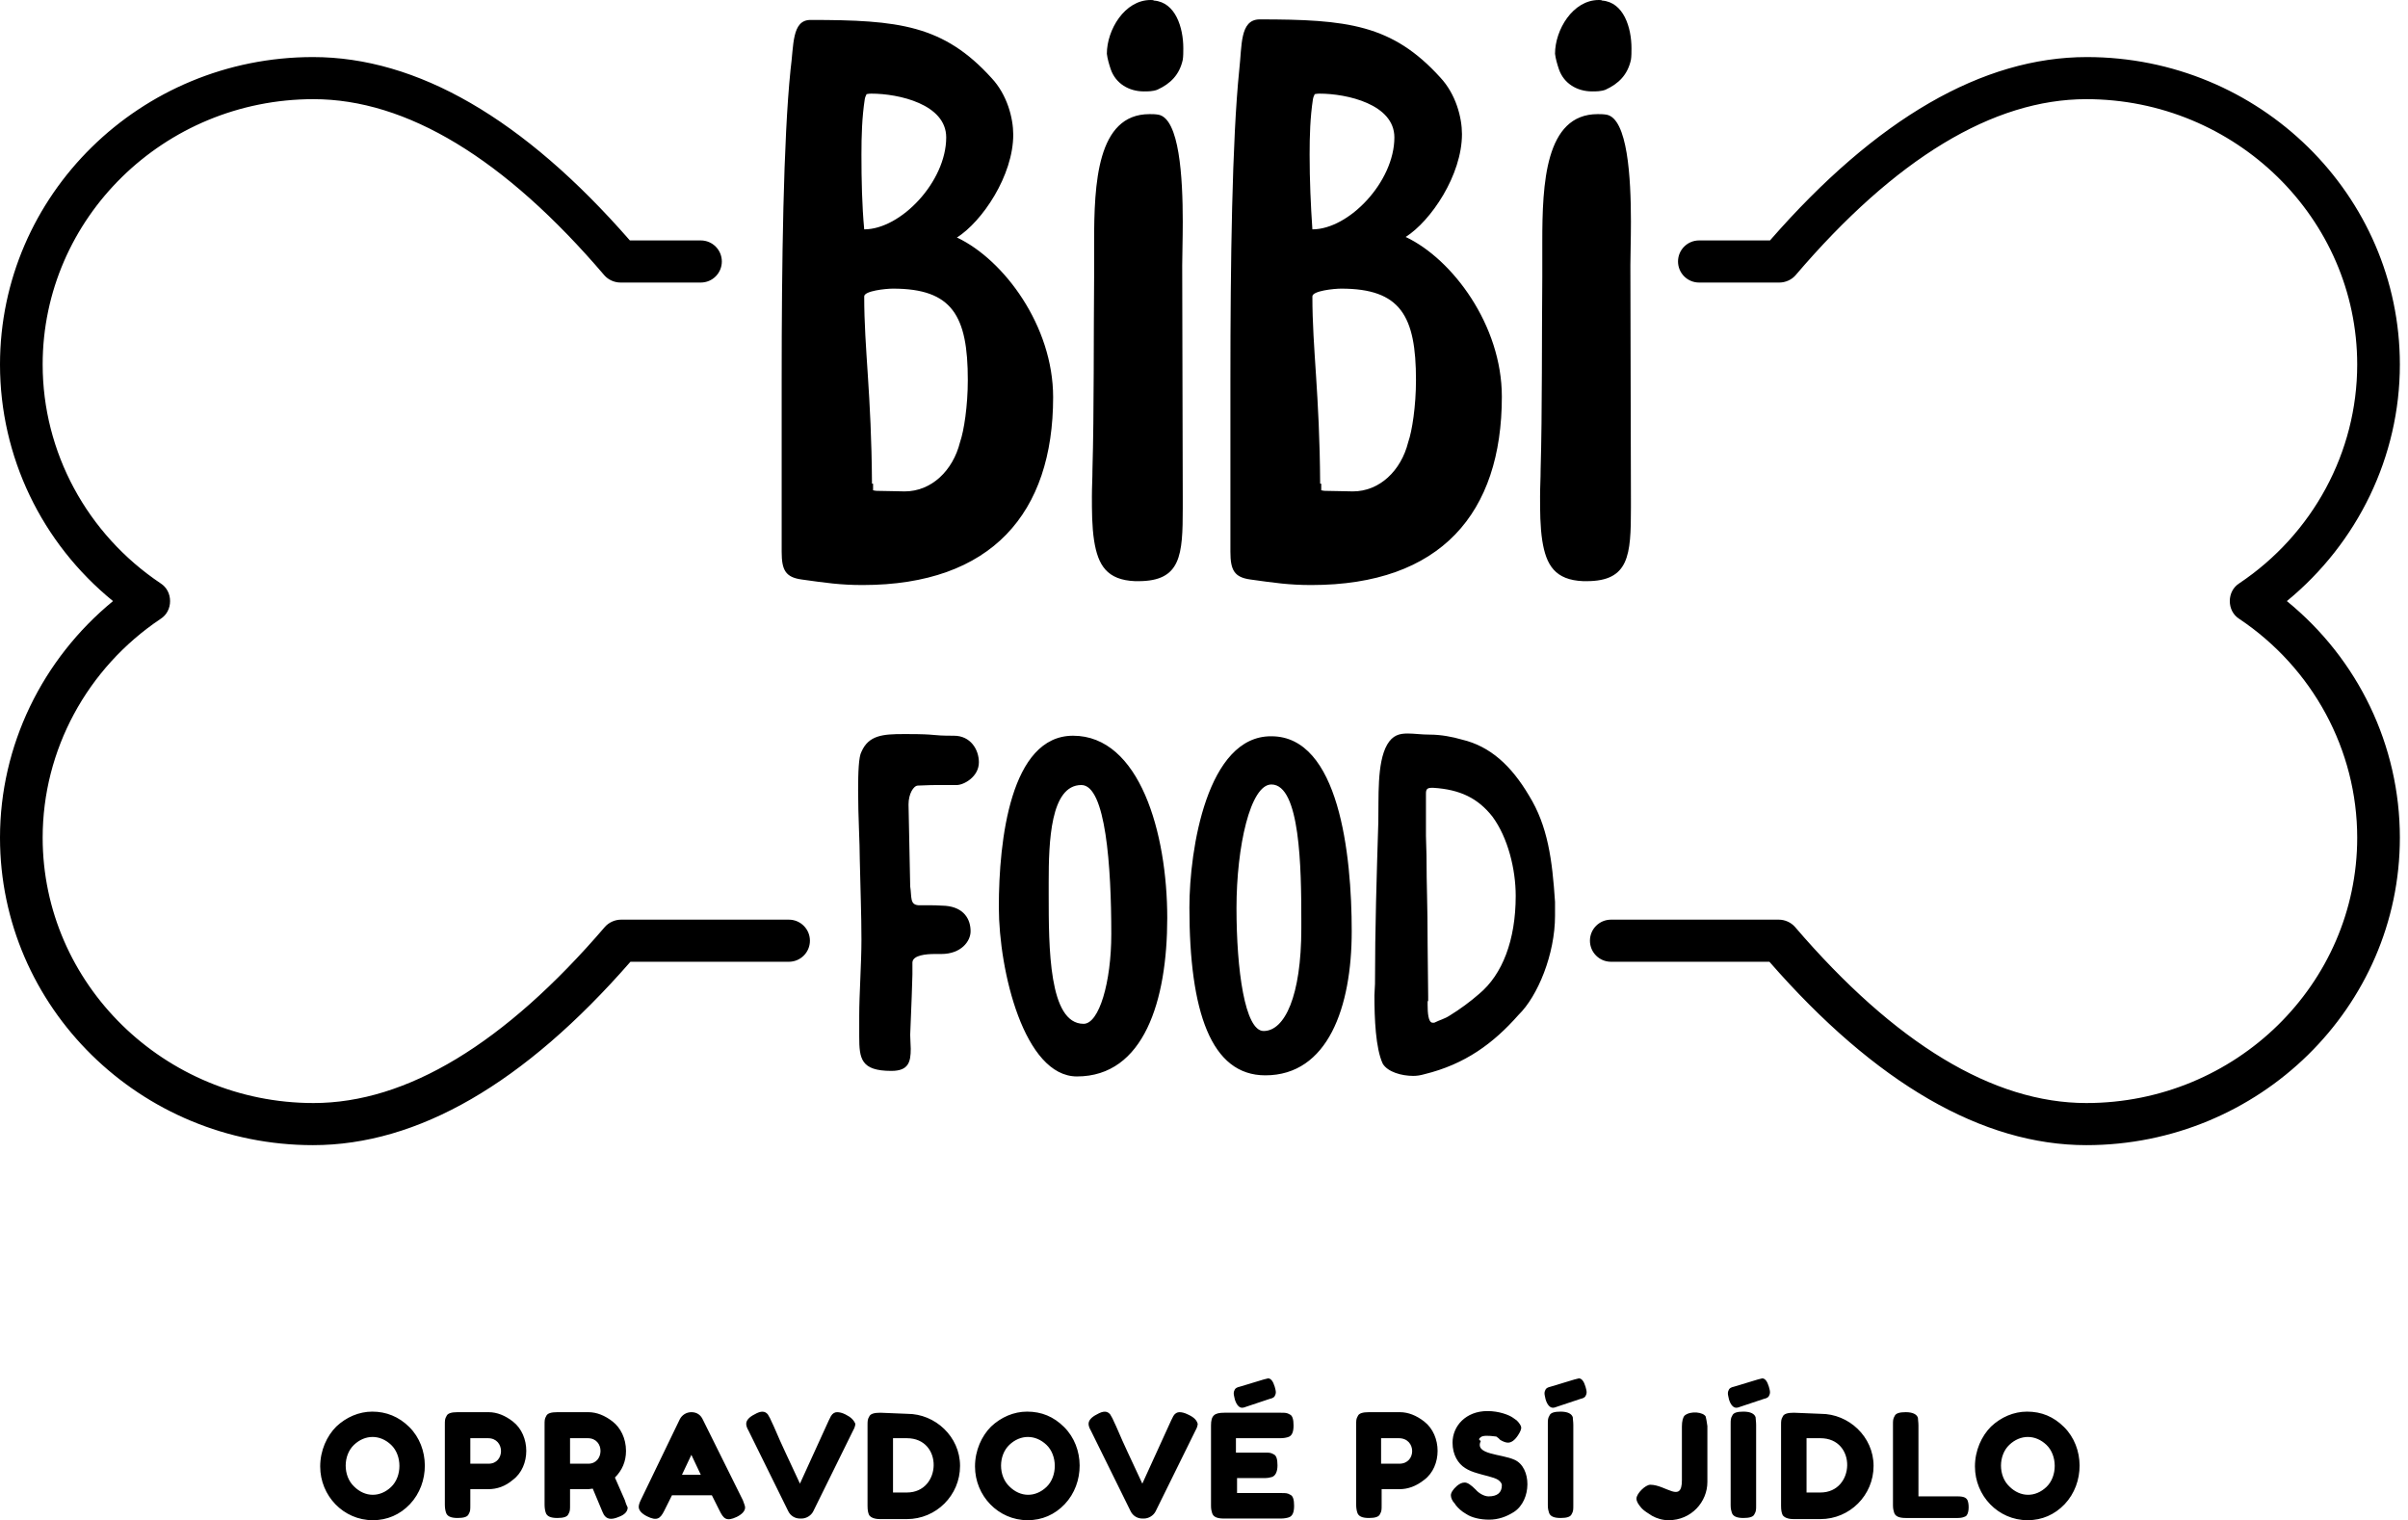
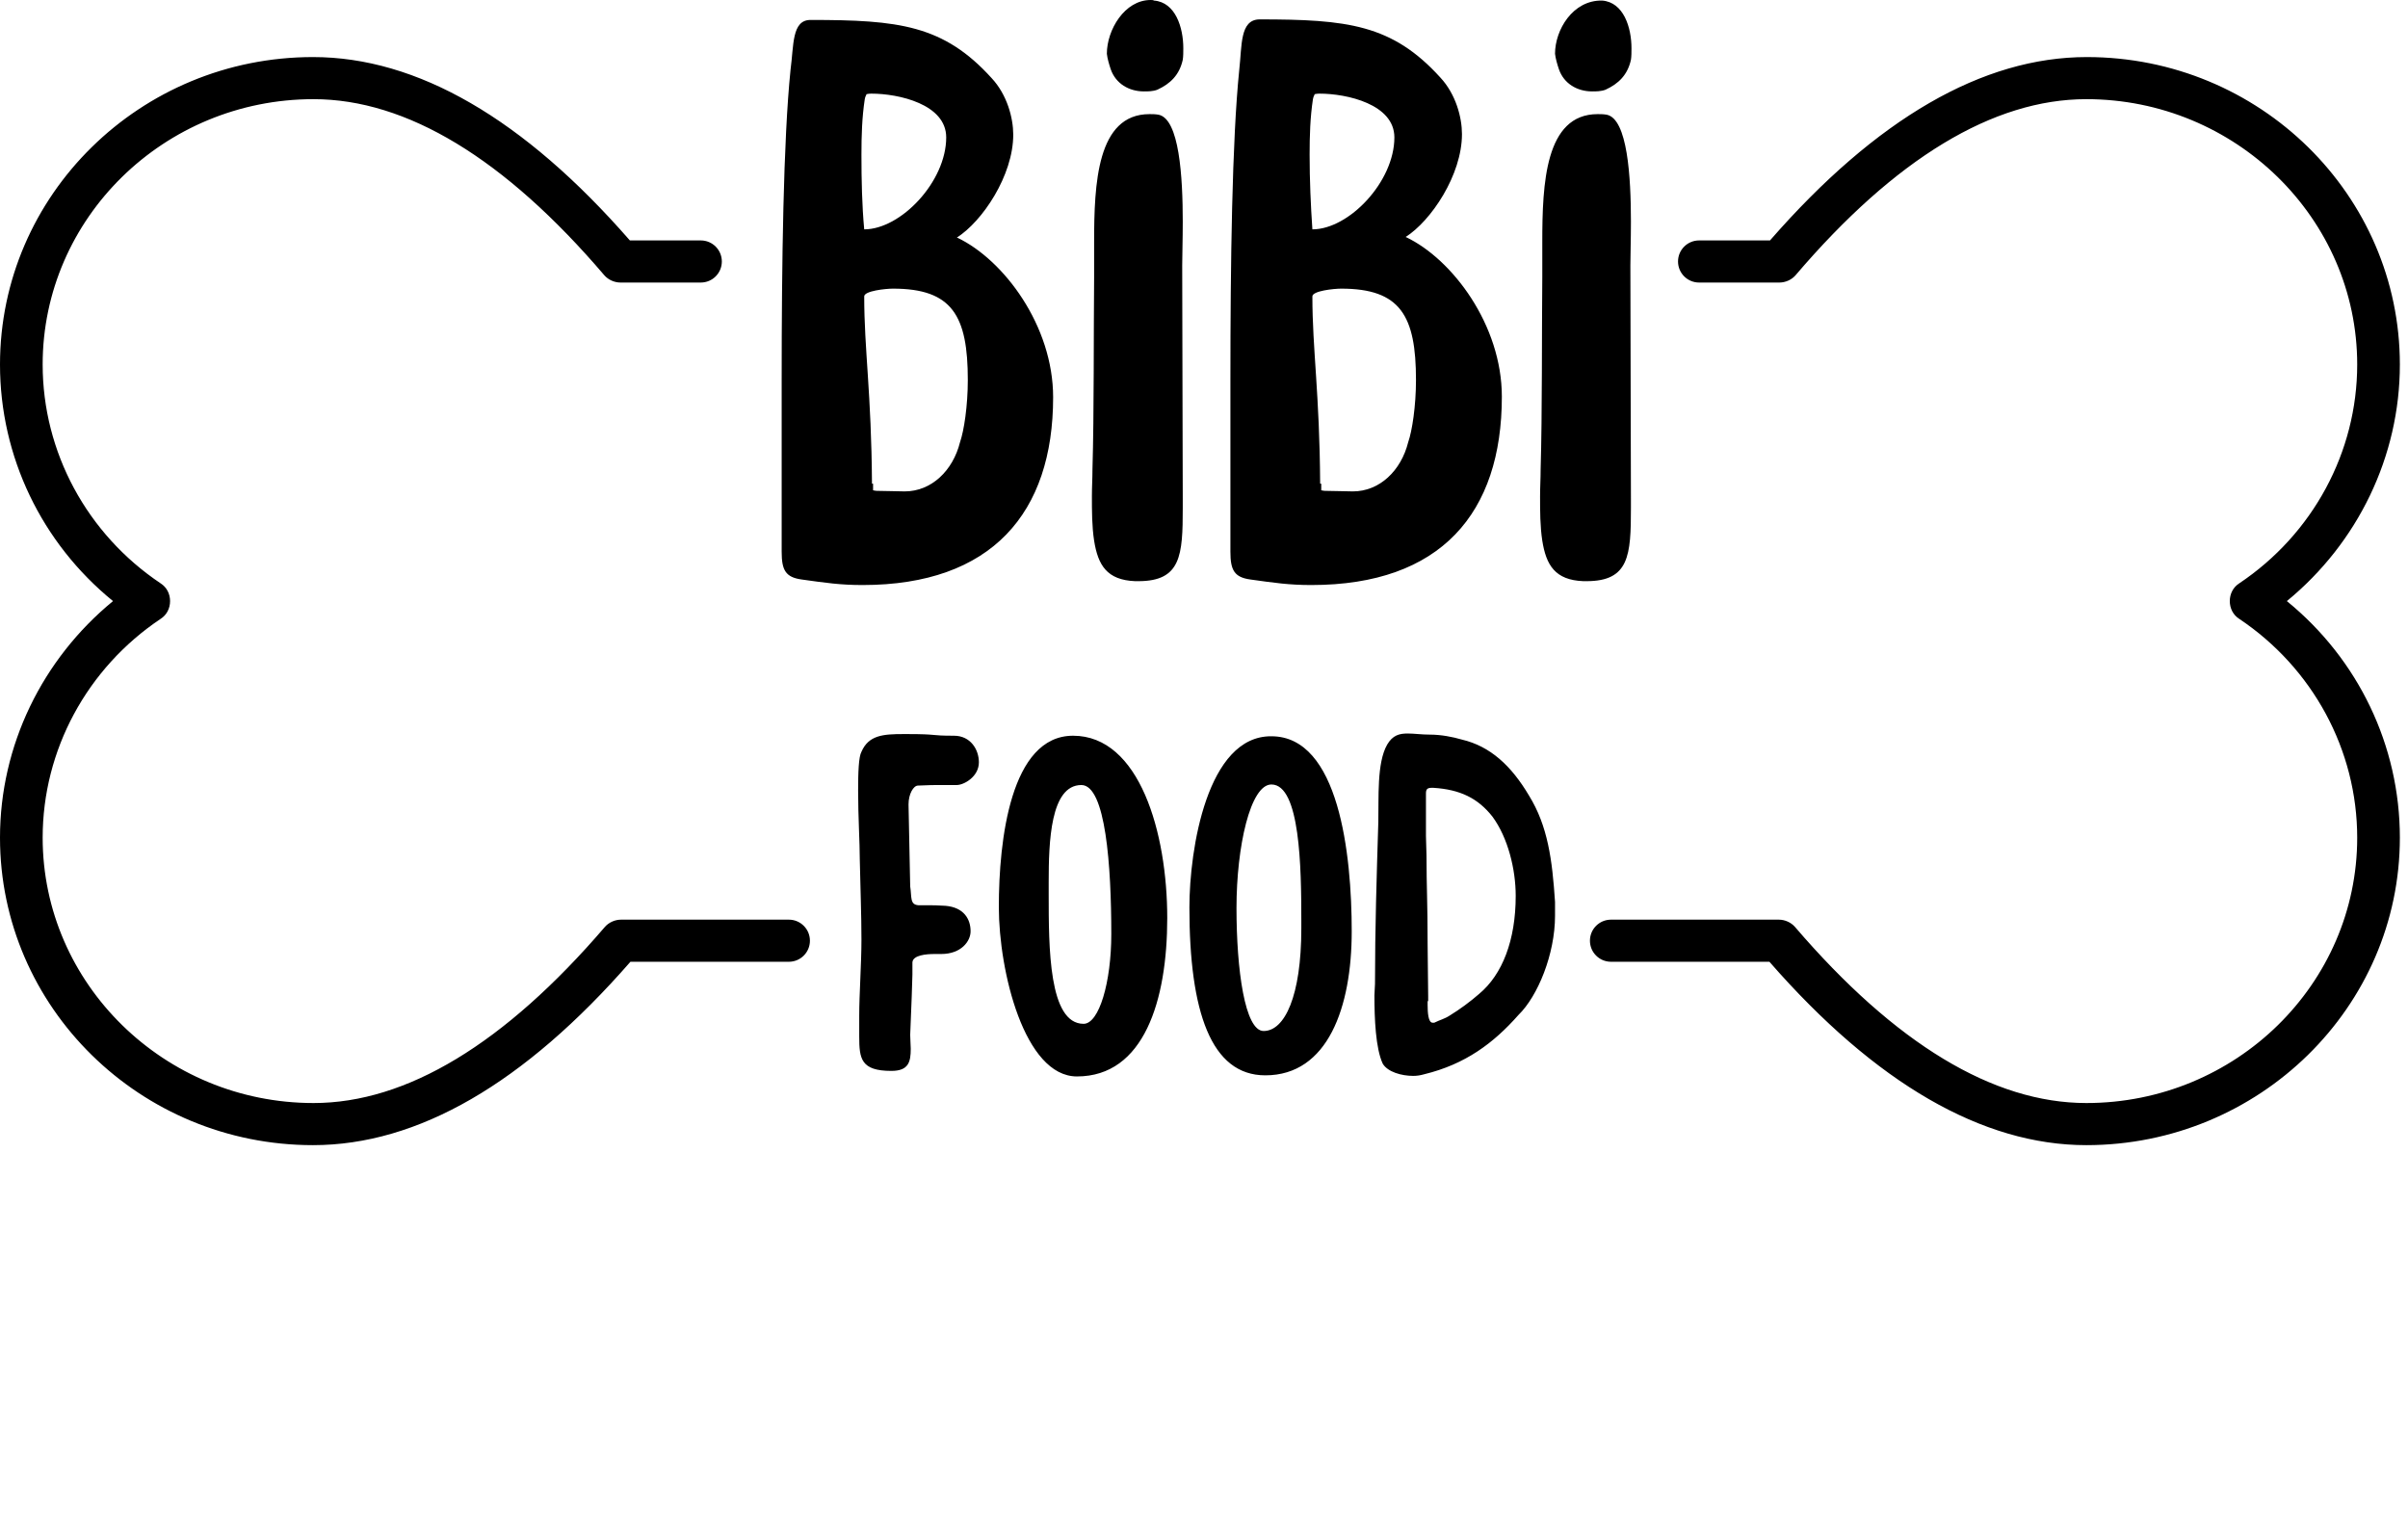
<svg xmlns="http://www.w3.org/2000/svg" width="179" height="113" viewBox="0 0 179 113" fill="none">
-   <path d="M106.164 74.414V74.084C106.164 72.766 106.123 71.531 106.123 70.213C106.123 67.042 106.04 65.972 106.04 63.583C106.04 63.089 105.999 62.636 105.999 62.142V58.971C105.999 58.641 106.123 58.559 106.452 58.559H106.535C108.552 58.683 109.87 59.342 110.941 60.7C112.094 62.265 112.671 64.613 112.671 66.589C112.671 69.884 111.682 72.437 109.953 73.878C109.294 74.455 108.511 75.031 107.77 75.484C107.399 75.731 107.029 75.814 106.617 76.02H106.493C106.164 76.02 106.123 75.237 106.123 74.702V74.414H106.164ZM113.659 59.136C112.341 56.912 110.776 55.471 108.676 54.976C107.976 54.77 107.111 54.606 106.288 54.606C105.67 54.606 105.134 54.523 104.64 54.523C104.023 54.523 103.528 54.647 103.117 55.347C102.334 56.706 102.499 59.342 102.458 61.112C102.334 65.148 102.211 68.978 102.211 73.137C102.211 73.384 102.169 73.714 102.169 74.002C102.169 75.69 102.252 77.914 102.787 79.067C103.158 79.685 104.187 79.973 105.052 79.973C105.34 79.973 105.587 79.932 105.876 79.85C108.923 79.108 111.023 77.543 112.876 75.443C114.318 74.043 115.594 70.913 115.594 68.072V67.042C115.388 63.913 115.059 61.401 113.659 59.136ZM88.415 67.454C88.415 75.196 90.021 79.932 94.057 79.932C98.71 79.932 100.481 74.867 100.481 69.225C100.481 63.501 99.534 54.729 94.51 54.729C89.733 54.688 88.415 63.13 88.415 67.454ZM93.933 76.637C92.533 76.637 91.915 72.066 91.915 67.495C91.915 62.924 92.945 58.312 94.51 58.312C96.651 58.312 96.734 64.53 96.734 68.401V69.019C96.734 74.043 95.498 76.637 93.933 76.637ZM80.055 80.014C85.038 80.014 86.768 74.372 86.768 68.237C86.768 61.895 84.709 54.688 79.767 54.688C75.114 54.688 74.249 62.471 74.249 67.413C74.249 72.19 76.143 80.014 80.055 80.014ZM80.385 58.353C82.197 58.353 82.609 64.407 82.609 69.431C82.609 73.013 81.703 76.102 80.55 76.102C77.955 76.102 77.955 70.419 77.955 66.466V65.56C77.955 62.595 78.079 58.353 80.385 58.353ZM67.825 72.437V71.902V71.531C67.866 70.996 68.854 70.913 69.472 70.913H69.596H69.966C71.449 70.913 72.149 69.966 72.149 69.225C72.149 68.319 71.654 67.454 70.296 67.331C69.678 67.289 69.307 67.289 68.978 67.289H68.401H68.278C67.619 67.248 67.784 66.672 67.66 65.889L67.536 59.794C67.536 59.012 67.907 58.394 68.237 58.394C69.019 58.353 69.513 58.353 69.843 58.353H70.254H71.119C71.654 58.353 72.766 57.735 72.766 56.665C72.766 55.718 72.149 54.688 70.913 54.688C69.019 54.688 69.843 54.565 67.413 54.565H67.166C65.642 54.565 64.571 54.647 64.036 55.882C63.83 56.253 63.789 57.406 63.789 58.765C63.789 60.742 63.913 62.636 63.913 63.913C63.954 65.972 64.036 67.948 64.036 69.843C64.036 71.613 63.871 73.919 63.871 75.484V76.39V77.049C63.871 78.696 63.995 79.602 66.26 79.602C67.536 79.602 67.701 78.944 67.701 77.955C67.701 77.626 67.66 77.296 67.66 76.926C67.742 75.031 67.825 72.725 67.825 72.437ZM117.695 43.199H117.942C121.113 43.199 121.236 41.263 121.236 37.763V37.063C121.236 31.833 121.195 25.573 121.195 19.726C121.195 19.026 121.236 17.831 121.236 16.472C121.236 13.178 120.989 8.813 119.424 8.524C119.177 8.483 118.971 8.483 118.765 8.483C114.853 8.483 114.647 13.672 114.647 17.996V19.767V20.59C114.606 24.709 114.647 30.721 114.524 34.88C114.524 35.58 114.482 36.198 114.482 36.898C114.482 37.969 114.482 39.122 114.647 40.192C114.935 42.004 115.594 43.116 117.695 43.199ZM115.883 5.148C116.253 6.218 117.242 6.795 118.353 6.795C118.642 6.795 119.012 6.795 119.342 6.671C120.33 6.218 120.989 5.559 121.236 4.448C121.277 4.2 121.277 3.871 121.277 3.583C121.277 2.059 120.701 0.165 119.095 0.041C119.054 2.51286e-06 118.93 0 118.848 0C116.912 0 115.594 2.224 115.594 3.995C115.636 4.365 115.759 4.777 115.883 5.148ZM92.121 5.189C91.586 10.419 91.463 19.561 91.463 28.25V41.016C91.463 42.375 91.751 42.91 92.945 43.075C94.716 43.322 95.828 43.487 97.475 43.487C107.111 43.487 111.641 38.133 111.641 29.485C111.641 24.173 107.976 19.273 104.517 17.625H104.476C106.37 16.431 108.676 13.013 108.676 9.966C108.676 8.73 108.223 7.001 107.07 5.765C103.487 1.812 100.152 1.441 93.604 1.441C92.162 1.483 92.327 3.377 92.121 5.189ZM97.351 11.489C97.351 10.089 97.392 8.73 97.598 7.371C97.64 7.124 97.722 7.083 97.722 7.001C97.722 7.001 97.887 6.96 98.093 6.96C100.11 6.96 103.652 7.742 103.652 10.213C103.652 13.507 100.275 17.049 97.557 17.049C97.434 15.278 97.351 13.384 97.351 11.489ZM98.134 35.951C98.093 29.238 97.557 25.985 97.557 22.032C97.557 21.62 99.163 21.455 99.699 21.455C104.105 21.455 105.258 23.473 105.258 28.25C105.258 30.186 104.97 32.039 104.681 32.862C104.146 35.004 102.54 36.527 100.563 36.527C99.987 36.527 99.204 36.486 98.504 36.486C98.381 36.486 98.257 36.445 98.216 36.445V35.951H98.134ZM84.379 43.199H84.626C87.797 43.199 87.921 41.263 87.921 37.763V37.063C87.921 31.833 87.88 25.573 87.88 19.726C87.88 19.026 87.921 17.831 87.921 16.472C87.921 13.178 87.674 8.813 86.109 8.524C85.862 8.483 85.656 8.483 85.45 8.483C81.538 8.483 81.332 13.672 81.332 17.996V19.767V20.59C81.291 24.709 81.332 30.721 81.209 34.88C81.209 35.58 81.167 36.198 81.167 36.898C81.167 37.969 81.167 39.122 81.332 40.192C81.62 42.004 82.279 43.116 84.379 43.199ZM82.567 5.148C82.938 6.218 83.926 6.795 85.038 6.795C85.326 6.795 85.697 6.795 86.027 6.671C87.015 6.218 87.674 5.559 87.921 4.448C87.962 4.2 87.962 3.871 87.962 3.583C87.962 2.059 87.386 0.165 85.779 0.041C85.738 2.51286e-06 85.615 0 85.532 0C83.597 0 82.279 2.224 82.279 3.995C82.32 4.365 82.444 4.777 82.567 5.148ZM58.765 5.189C58.23 10.419 58.106 19.561 58.106 28.25V41.016C58.106 42.375 58.394 42.91 59.589 43.075C61.359 43.322 62.471 43.487 64.118 43.487C73.714 43.487 78.285 38.133 78.285 29.527C78.285 24.214 74.62 19.314 71.16 17.666H71.119C73.013 16.472 75.32 13.054 75.32 10.007C75.32 8.771 74.867 7.042 73.713 5.806C70.131 1.853 66.795 1.483 60.248 1.483C58.847 1.483 59.012 3.377 58.765 5.189ZM64.036 11.489C64.036 10.089 64.077 8.73 64.283 7.371C64.324 7.124 64.407 7.083 64.407 7.001C64.407 7.001 64.571 6.96 64.777 6.96C66.795 6.96 70.337 7.742 70.337 10.213C70.337 13.507 66.96 17.049 64.242 17.049C64.077 15.278 64.036 13.384 64.036 11.489ZM64.819 35.951C64.777 29.238 64.242 25.985 64.242 22.032C64.242 21.62 65.848 21.455 66.383 21.455C70.79 21.455 71.943 23.473 71.943 28.25C71.943 30.186 71.654 32.039 71.366 32.862C70.831 35.004 69.225 36.527 67.248 36.527C66.672 36.527 65.889 36.486 65.189 36.486C65.066 36.486 64.942 36.445 64.901 36.445V35.951H64.819ZM178.395 62.265C178.395 55.429 175.306 49.005 169.994 44.681C175.265 40.357 178.395 33.933 178.395 27.097C178.395 14.496 167.976 4.242 155.128 4.242C147.386 4.242 139.479 8.813 131.573 17.872H126.301C125.437 17.872 124.737 18.573 124.737 19.437C124.737 20.302 125.437 21.002 126.301 21.002H132.273C132.726 21.002 133.179 20.796 133.467 20.467C140.879 11.778 148.168 7.371 155.087 7.371C166.164 7.371 175.224 16.225 175.224 27.097C175.224 33.603 171.93 39.698 166.453 43.363C166 43.652 165.753 44.146 165.753 44.681C165.753 45.217 166 45.711 166.453 45.999C171.93 49.664 175.224 55.759 175.224 62.265C175.224 73.137 166.206 81.991 155.087 81.991C148.168 81.991 140.879 77.585 133.426 68.895C133.137 68.566 132.684 68.36 132.231 68.36H119.754C118.889 68.36 118.189 69.06 118.189 69.925C118.189 70.79 118.889 71.49 119.754 71.49H131.531C139.438 80.55 147.386 85.121 155.087 85.121C167.935 85.121 178.395 74.867 178.395 62.265ZM46.864 71.49H58.641C59.506 71.49 60.206 70.79 60.206 69.925C60.206 69.06 59.506 68.36 58.641 68.36H46.164C45.711 68.36 45.258 68.566 44.969 68.895C37.516 77.585 30.227 81.991 23.308 81.991C12.231 81.991 3.171 73.137 3.171 62.265C3.171 55.759 6.465 49.664 11.942 45.999C12.395 45.711 12.643 45.217 12.643 44.681C12.643 44.146 12.395 43.652 11.942 43.363C6.465 39.698 3.171 33.603 3.171 27.097C3.171 16.225 12.19 7.371 23.308 7.371C30.227 7.371 37.516 11.778 44.928 20.467C45.217 20.796 45.669 21.002 46.122 21.002H52.094C52.959 21.002 53.658 20.302 53.658 19.437C53.658 18.573 52.959 17.872 52.094 17.872H46.822C38.916 8.813 31.009 4.242 23.267 4.242C10.419 4.242 0 14.496 0 27.097C0 33.933 3.089 40.357 8.401 44.681C3.13 49.005 0 55.429 0 62.265C0 74.867 10.419 85.121 23.267 85.121C31.05 85.121 38.957 80.55 46.864 71.49Z" fill="black" />
-   <path d="M27.674 104.929C26.685 104.929 25.738 105.34 24.997 106.04C24.297 106.741 23.802 107.811 23.802 109.006C23.802 111.188 25.532 113 27.715 113C28.785 113 29.733 112.588 30.474 111.806C31.956 110.241 31.956 107.605 30.433 106.082C29.65 105.299 28.703 104.929 27.674 104.929ZM26.314 107.399C27.138 106.617 28.25 106.617 29.074 107.399C29.897 108.182 29.897 109.747 29.074 110.529C28.25 111.312 27.138 111.312 26.314 110.488C25.491 109.706 25.491 108.182 26.314 107.399ZM38.133 109.994C39.451 109.005 39.451 106.699 38.133 105.67C37.557 105.217 36.939 104.97 36.321 104.97H34.015C33.562 104.97 33.274 105.052 33.192 105.258C33.068 105.464 33.068 105.587 33.068 105.917V111.847C33.068 112.094 33.109 112.3 33.151 112.423C33.233 112.712 33.521 112.835 34.015 112.835C34.468 112.835 34.757 112.753 34.839 112.547C34.962 112.341 34.962 112.218 34.962 111.888V110.694H36.28C36.939 110.694 37.557 110.488 38.133 109.994ZM36.321 108.8H34.962V106.905H36.28C37.557 106.905 37.557 108.8 36.321 108.8ZM46.452 111.518C46.123 110.776 45.875 110.2 45.711 109.829C46.246 109.294 46.534 108.635 46.534 107.852C46.534 106.905 46.123 106.123 45.546 105.67C44.969 105.217 44.352 104.97 43.734 104.97H41.428C40.975 104.97 40.687 105.052 40.604 105.258C40.481 105.464 40.481 105.587 40.481 105.917V111.847C40.481 112.094 40.522 112.3 40.563 112.423C40.645 112.712 40.934 112.835 41.428 112.835C41.881 112.835 42.169 112.753 42.252 112.547C42.375 112.341 42.375 112.218 42.375 111.888V110.694H43.734L44.063 110.653C44.558 111.806 44.805 112.465 44.887 112.588C45.093 112.918 45.422 113 45.999 112.753C46.452 112.588 46.658 112.341 46.658 112.053C46.617 111.971 46.534 111.806 46.452 111.518ZM42.334 106.905H43.693C44.969 106.905 44.928 108.8 43.734 108.8H42.375V106.905H42.334ZM52.258 105.546C52.094 105.176 51.805 104.97 51.394 104.97C51.023 104.97 50.694 105.176 50.529 105.505L47.646 111.476C47.523 111.723 47.481 111.888 47.481 112.012C47.481 112.259 47.687 112.506 48.099 112.712C48.84 113.082 49.087 112.876 49.376 112.3L49.952 111.147H52.917L53.494 112.3C53.782 112.876 53.988 113.124 54.77 112.753C55.182 112.547 55.388 112.3 55.388 112.053C55.388 111.929 55.306 111.765 55.223 111.518L52.258 105.546ZM50.694 109.623L51.394 108.141L52.094 109.623H50.694ZM62.842 105.135C62.595 105.011 62.389 104.97 62.224 104.97C62.059 104.97 61.895 105.052 61.771 105.258C61.73 105.34 61.689 105.423 61.606 105.587L59.465 110.282C59.3 109.953 58.847 108.923 58.353 107.894C58.106 107.358 57.859 106.823 57.653 106.329C57.447 105.835 57.282 105.546 57.241 105.423C57.2 105.34 57.118 105.217 57.077 105.135C56.871 104.887 56.582 104.846 56.088 105.135C55.676 105.34 55.471 105.587 55.471 105.835C55.471 105.958 55.512 106.123 55.635 106.329L58.6 112.341C58.765 112.671 59.094 112.876 59.465 112.876H59.589C59.918 112.876 60.289 112.671 60.453 112.341L63.418 106.329C63.542 106.123 63.583 105.917 63.583 105.835C63.459 105.546 63.254 105.34 62.842 105.135ZM65.436 105.011C64.983 105.011 64.695 105.093 64.613 105.299C64.489 105.505 64.489 105.629 64.489 105.958V111.929C64.489 112.259 64.53 112.465 64.613 112.629C64.736 112.794 64.983 112.918 65.436 112.918H67.413C69.596 112.918 71.366 111.147 71.366 108.964C71.366 106.782 69.513 105.093 67.454 105.093L65.436 105.011ZM67.413 110.941H66.383V106.905H67.413C70.131 106.905 70.007 110.941 67.413 110.941ZM76.349 104.929C75.361 104.929 74.414 105.34 73.672 106.04C72.972 106.741 72.478 107.811 72.478 109.006C72.478 111.188 74.208 113 76.39 113C77.461 113 78.408 112.588 79.149 111.806C80.632 110.241 80.632 107.605 79.108 106.082C78.326 105.299 77.42 104.929 76.349 104.929ZM75.031 107.399C75.855 106.617 76.967 106.617 77.79 107.399C78.614 108.182 78.614 109.747 77.79 110.529C76.967 111.312 75.855 111.312 75.031 110.488C74.208 109.706 74.208 108.182 75.031 107.399ZM88.291 105.135C88.044 105.011 87.839 104.97 87.674 104.97C87.509 104.97 87.344 105.052 87.221 105.258C87.18 105.34 87.138 105.423 87.056 105.587L84.915 110.282C84.75 109.953 84.297 108.923 83.803 107.894C83.556 107.358 83.309 106.823 83.103 106.329C82.897 105.835 82.732 105.546 82.691 105.423C82.65 105.34 82.567 105.217 82.526 105.135C82.32 104.887 82.032 104.846 81.538 105.135C81.126 105.34 80.92 105.587 80.92 105.835C80.92 105.958 80.961 106.123 81.085 106.329L84.05 112.341C84.215 112.671 84.544 112.876 84.915 112.876H85.038C85.368 112.876 85.738 112.671 85.903 112.341L88.868 106.329C88.992 106.123 89.033 105.917 89.033 105.835C88.95 105.546 88.745 105.34 88.291 105.135ZM91.874 109.87H93.975C94.222 109.87 94.427 109.829 94.551 109.788C94.798 109.706 94.963 109.417 94.963 108.923C94.963 108.47 94.88 108.182 94.675 108.1C94.469 107.976 94.345 107.976 94.016 107.976H91.874V106.905H95.169C95.416 106.905 95.622 106.864 95.745 106.823C96.034 106.741 96.157 106.452 96.157 105.958C96.157 105.505 96.075 105.217 95.869 105.135C95.663 105.011 95.539 105.011 95.21 105.011H91.01C90.268 105.011 90.021 105.217 90.021 105.958V111.929C90.021 112.176 90.062 112.341 90.103 112.465C90.186 112.753 90.474 112.876 90.968 112.876H95.21C95.457 112.876 95.663 112.835 95.786 112.794C96.075 112.712 96.198 112.424 96.198 111.929C96.198 111.476 96.116 111.188 95.91 111.106C95.704 110.982 95.581 110.982 95.251 110.982H91.957V109.87H91.874ZM94.386 103.981C94.592 103.94 94.716 103.858 94.757 103.776C94.798 103.693 94.839 103.611 94.839 103.487C94.839 103.364 94.798 103.24 94.757 103.075C94.633 102.664 94.469 102.458 94.263 102.458C94.222 102.458 94.139 102.499 93.933 102.54L92.162 103.075C91.957 103.117 91.833 103.199 91.792 103.281C91.751 103.364 91.71 103.446 91.71 103.57C91.71 103.693 91.751 103.817 91.792 104.023C91.915 104.434 92.121 104.64 92.327 104.64C92.451 104.64 92.533 104.599 92.657 104.558L94.386 103.981ZM105.876 109.994C107.194 109.005 107.194 106.699 105.876 105.67C105.299 105.217 104.681 104.97 104.064 104.97H101.758C101.305 104.97 101.016 105.052 100.934 105.258C100.81 105.464 100.811 105.587 100.811 105.917V111.847C100.811 112.094 100.852 112.3 100.893 112.423C100.975 112.712 101.263 112.835 101.758 112.835C102.211 112.835 102.499 112.753 102.581 112.547C102.705 112.341 102.705 112.218 102.705 111.888V110.694H104.023C104.64 110.694 105.258 110.488 105.876 109.994ZM104.023 108.8H102.664V106.905H103.981C105.299 106.905 105.299 108.8 104.023 108.8ZM108.223 111.888C108.388 112.094 108.635 112.341 109.005 112.547C109.376 112.794 109.994 112.959 110.694 112.959C111.353 112.959 111.97 112.753 112.547 112.382C113.865 111.518 113.865 109.088 112.588 108.511C111.6 108.058 109.582 108.141 110.076 107.111C109.911 107.029 109.911 106.946 110.076 106.823C110.241 106.699 110.612 106.699 111.229 106.782C111.27 106.823 111.353 106.864 111.394 106.905C111.435 106.946 111.476 106.988 111.517 107.029C111.723 107.152 111.929 107.235 112.094 107.235C112.341 107.235 112.588 107.07 112.835 106.699C113 106.452 113.082 106.246 113.082 106.123C113.082 105.999 112.959 105.793 112.753 105.587L112.465 105.382C112.176 105.176 111.435 104.887 110.57 104.887C108.964 104.887 107.976 105.999 107.976 107.235C107.976 108.141 108.388 108.8 108.923 109.129C109.17 109.294 109.5 109.417 109.788 109.5C110.282 109.664 111.023 109.788 111.353 109.994C111.517 110.117 111.641 110.241 111.641 110.406C111.641 110.941 111.312 111.229 110.653 111.229C110.323 111.229 109.911 110.982 109.706 110.735C109.335 110.364 109.088 110.2 108.882 110.2C108.676 110.2 108.511 110.282 108.305 110.447C107.976 110.735 107.852 110.982 107.852 111.147C107.852 111.312 107.935 111.559 108.141 111.765L108.223 111.888ZM115.059 111.888C115.059 112.135 115.1 112.3 115.141 112.423C115.224 112.712 115.512 112.835 116.006 112.835C116.459 112.835 116.747 112.753 116.83 112.547C116.953 112.341 116.953 112.218 116.953 111.888V105.917C116.953 105.67 116.912 105.464 116.912 105.34C116.83 105.093 116.542 104.929 116.006 104.929C115.553 104.929 115.265 105.011 115.183 105.217C115.059 105.423 115.059 105.546 115.059 105.876V111.888ZM117.489 103.981C117.695 103.94 117.818 103.858 117.859 103.776C117.901 103.693 117.942 103.611 117.942 103.487C117.942 103.364 117.901 103.24 117.859 103.075C117.736 102.664 117.571 102.458 117.365 102.458C117.324 102.458 117.242 102.499 117.036 102.54L115.265 103.075C115.059 103.117 114.935 103.199 114.894 103.281C114.853 103.364 114.812 103.446 114.812 103.57C114.812 103.693 114.853 103.817 114.894 104.023C115.018 104.434 115.224 104.64 115.43 104.64C115.553 104.64 115.636 104.599 115.759 104.558L117.489 103.981ZM126.796 105.299C126.631 104.97 125.684 104.846 125.231 105.217C125.107 105.34 125.025 105.629 125.025 106.04V110.035C125.025 111.765 123.831 110.364 122.677 110.364C122.307 110.364 121.648 111.023 121.648 111.394C121.648 111.6 121.771 111.806 122.019 112.094L122.101 112.176C122.224 112.3 122.472 112.465 122.801 112.671C123.172 112.876 123.583 113 124.036 113C125.725 113 126.919 111.641 126.919 110.159V105.999C126.878 105.711 126.837 105.464 126.796 105.299ZM128.649 111.888C128.649 112.135 128.69 112.3 128.731 112.423C128.813 112.712 129.102 112.835 129.596 112.835C130.049 112.835 130.337 112.753 130.419 112.547C130.543 112.341 130.543 112.218 130.543 111.888V105.917C130.543 105.67 130.502 105.464 130.502 105.34C130.419 105.093 130.131 104.929 129.596 104.929C129.143 104.929 128.855 105.011 128.772 105.217C128.649 105.423 128.649 105.546 128.649 105.876V111.888ZM131.12 103.981C131.325 103.94 131.449 103.858 131.49 103.776C131.531 103.693 131.573 103.611 131.573 103.487C131.573 103.364 131.531 103.24 131.49 103.075C131.367 102.664 131.202 102.458 130.996 102.458C130.955 102.458 130.872 102.499 130.667 102.54L128.896 103.075C128.69 103.117 128.566 103.199 128.525 103.281C128.484 103.364 128.443 103.446 128.443 103.57C128.443 103.693 128.484 103.817 128.525 104.023C128.649 104.434 128.855 104.64 129.06 104.64C129.184 104.64 129.266 104.599 129.39 104.558L131.12 103.981ZM133.343 105.011C132.89 105.011 132.602 105.093 132.52 105.299C132.396 105.505 132.396 105.629 132.396 105.958V111.929C132.396 112.259 132.437 112.465 132.52 112.629C132.643 112.794 132.89 112.918 133.343 112.918H135.32C137.503 112.918 139.273 111.147 139.273 108.964C139.273 106.782 137.42 105.093 135.361 105.093L133.343 105.011ZM135.32 110.941H134.29V106.905H135.32C138.038 106.905 137.914 110.941 135.32 110.941ZM142.609 105.958C142.609 105.711 142.568 105.505 142.568 105.382C142.485 105.135 142.197 104.97 141.662 104.97C141.209 104.97 140.921 105.052 140.838 105.258C140.715 105.464 140.715 105.587 140.715 105.917V111.888C140.715 112.135 140.756 112.3 140.797 112.423C140.879 112.712 141.168 112.835 141.662 112.835H145.533C145.78 112.835 145.945 112.794 146.109 112.712C146.356 112.588 146.398 111.929 146.274 111.559C146.192 111.353 146.027 111.229 145.533 111.229H142.609V105.958ZM150.68 104.929C149.692 104.929 148.745 105.34 148.004 106.04C147.304 106.741 146.809 107.811 146.809 109.006C146.809 111.188 148.539 113 150.722 113C151.792 113 152.739 112.588 153.481 111.806C154.963 110.241 154.963 107.605 153.439 106.082C152.657 105.299 151.751 104.929 150.68 104.929ZM149.363 107.399C150.186 106.617 151.298 106.617 152.122 107.399C152.945 108.182 152.945 109.747 152.122 110.529C151.298 111.312 150.186 111.312 149.363 110.488C148.539 109.706 148.539 108.182 149.363 107.399Z" fill="black" />
+   <path d="M106.164 74.414V74.084C106.164 72.766 106.123 71.531 106.123 70.213C106.123 67.042 106.04 65.972 106.04 63.583C106.04 63.089 105.999 62.636 105.999 62.142V58.971C105.999 58.641 106.123 58.559 106.452 58.559H106.535C108.552 58.683 109.87 59.342 110.941 60.7C112.094 62.265 112.671 64.613 112.671 66.589C112.671 69.884 111.682 72.437 109.953 73.878C109.294 74.455 108.511 75.031 107.77 75.484C107.399 75.731 107.029 75.814 106.617 76.02H106.493C106.164 76.02 106.123 75.237 106.123 74.702V74.414H106.164ZM113.659 59.136C112.341 56.912 110.776 55.471 108.676 54.976C107.976 54.77 107.111 54.606 106.288 54.606C105.67 54.606 105.134 54.523 104.64 54.523C104.023 54.523 103.528 54.647 103.117 55.347C102.334 56.706 102.499 59.342 102.458 61.112C102.334 65.148 102.211 68.978 102.211 73.137C102.211 73.384 102.169 73.714 102.169 74.002C102.169 75.69 102.252 77.914 102.787 79.067C103.158 79.685 104.187 79.973 105.052 79.973C105.34 79.973 105.587 79.932 105.876 79.85C108.923 79.108 111.023 77.543 112.876 75.443C114.318 74.043 115.594 70.913 115.594 68.072V67.042C115.388 63.913 115.059 61.401 113.659 59.136ZM88.415 67.454C88.415 75.196 90.021 79.932 94.057 79.932C98.71 79.932 100.481 74.867 100.481 69.225C100.481 63.501 99.534 54.729 94.51 54.729C89.733 54.688 88.415 63.13 88.415 67.454ZM93.933 76.637C92.533 76.637 91.915 72.066 91.915 67.495C91.915 62.924 92.945 58.312 94.51 58.312C96.651 58.312 96.734 64.53 96.734 68.401V69.019C96.734 74.043 95.498 76.637 93.933 76.637ZM80.055 80.014C85.038 80.014 86.768 74.372 86.768 68.237C86.768 61.895 84.709 54.688 79.767 54.688C75.114 54.688 74.249 62.471 74.249 67.413C74.249 72.19 76.143 80.014 80.055 80.014ZM80.385 58.353C82.197 58.353 82.609 64.407 82.609 69.431C82.609 73.013 81.703 76.102 80.55 76.102C77.955 76.102 77.955 70.419 77.955 66.466V65.56C77.955 62.595 78.079 58.353 80.385 58.353ZM67.825 72.437V71.902V71.531C67.866 70.996 68.854 70.913 69.472 70.913H69.596H69.966C71.449 70.913 72.149 69.966 72.149 69.225C72.149 68.319 71.654 67.454 70.296 67.331C69.678 67.289 69.307 67.289 68.978 67.289H68.401H68.278C67.619 67.248 67.784 66.672 67.66 65.889L67.536 59.794C67.536 59.012 67.907 58.394 68.237 58.394C69.019 58.353 69.513 58.353 69.843 58.353H70.254H71.119C71.654 58.353 72.766 57.735 72.766 56.665C72.766 55.718 72.149 54.688 70.913 54.688C69.019 54.688 69.843 54.565 67.413 54.565H67.166C65.642 54.565 64.571 54.647 64.036 55.882C63.83 56.253 63.789 57.406 63.789 58.765C63.789 60.742 63.913 62.636 63.913 63.913C63.954 65.972 64.036 67.948 64.036 69.843C64.036 71.613 63.871 73.919 63.871 75.484V76.39V77.049C63.871 78.696 63.995 79.602 66.26 79.602C67.536 79.602 67.701 78.944 67.701 77.955C67.701 77.626 67.66 77.296 67.66 76.926C67.742 75.031 67.825 72.725 67.825 72.437ZM117.695 43.199H117.942C121.113 43.199 121.236 41.263 121.236 37.763V37.063C121.236 31.833 121.195 25.573 121.195 19.726C121.195 19.026 121.236 17.831 121.236 16.472C121.236 13.178 120.989 8.813 119.424 8.524C119.177 8.483 118.971 8.483 118.765 8.483C114.853 8.483 114.647 13.672 114.647 17.996V19.767V20.59C114.606 24.709 114.647 30.721 114.524 34.88C114.524 35.58 114.482 36.198 114.482 36.898C114.482 37.969 114.482 39.122 114.647 40.192C114.935 42.004 115.594 43.116 117.695 43.199ZM115.883 5.148C116.253 6.218 117.242 6.795 118.353 6.795C118.642 6.795 119.012 6.795 119.342 6.671C120.33 6.218 120.989 5.559 121.236 4.448C121.277 4.2 121.277 3.871 121.277 3.583C121.277 2.059 120.701 0.165 119.095 0.041C116.912 0 115.594 2.224 115.594 3.995C115.636 4.365 115.759 4.777 115.883 5.148ZM92.121 5.189C91.586 10.419 91.463 19.561 91.463 28.25V41.016C91.463 42.375 91.751 42.91 92.945 43.075C94.716 43.322 95.828 43.487 97.475 43.487C107.111 43.487 111.641 38.133 111.641 29.485C111.641 24.173 107.976 19.273 104.517 17.625H104.476C106.37 16.431 108.676 13.013 108.676 9.966C108.676 8.73 108.223 7.001 107.07 5.765C103.487 1.812 100.152 1.441 93.604 1.441C92.162 1.483 92.327 3.377 92.121 5.189ZM97.351 11.489C97.351 10.089 97.392 8.73 97.598 7.371C97.64 7.124 97.722 7.083 97.722 7.001C97.722 7.001 97.887 6.96 98.093 6.96C100.11 6.96 103.652 7.742 103.652 10.213C103.652 13.507 100.275 17.049 97.557 17.049C97.434 15.278 97.351 13.384 97.351 11.489ZM98.134 35.951C98.093 29.238 97.557 25.985 97.557 22.032C97.557 21.62 99.163 21.455 99.699 21.455C104.105 21.455 105.258 23.473 105.258 28.25C105.258 30.186 104.97 32.039 104.681 32.862C104.146 35.004 102.54 36.527 100.563 36.527C99.987 36.527 99.204 36.486 98.504 36.486C98.381 36.486 98.257 36.445 98.216 36.445V35.951H98.134ZM84.379 43.199H84.626C87.797 43.199 87.921 41.263 87.921 37.763V37.063C87.921 31.833 87.88 25.573 87.88 19.726C87.88 19.026 87.921 17.831 87.921 16.472C87.921 13.178 87.674 8.813 86.109 8.524C85.862 8.483 85.656 8.483 85.45 8.483C81.538 8.483 81.332 13.672 81.332 17.996V19.767V20.59C81.291 24.709 81.332 30.721 81.209 34.88C81.209 35.58 81.167 36.198 81.167 36.898C81.167 37.969 81.167 39.122 81.332 40.192C81.62 42.004 82.279 43.116 84.379 43.199ZM82.567 5.148C82.938 6.218 83.926 6.795 85.038 6.795C85.326 6.795 85.697 6.795 86.027 6.671C87.015 6.218 87.674 5.559 87.921 4.448C87.962 4.2 87.962 3.871 87.962 3.583C87.962 2.059 87.386 0.165 85.779 0.041C85.738 2.51286e-06 85.615 0 85.532 0C83.597 0 82.279 2.224 82.279 3.995C82.32 4.365 82.444 4.777 82.567 5.148ZM58.765 5.189C58.23 10.419 58.106 19.561 58.106 28.25V41.016C58.106 42.375 58.394 42.91 59.589 43.075C61.359 43.322 62.471 43.487 64.118 43.487C73.714 43.487 78.285 38.133 78.285 29.527C78.285 24.214 74.62 19.314 71.16 17.666H71.119C73.013 16.472 75.32 13.054 75.32 10.007C75.32 8.771 74.867 7.042 73.713 5.806C70.131 1.853 66.795 1.483 60.248 1.483C58.847 1.483 59.012 3.377 58.765 5.189ZM64.036 11.489C64.036 10.089 64.077 8.73 64.283 7.371C64.324 7.124 64.407 7.083 64.407 7.001C64.407 7.001 64.571 6.96 64.777 6.96C66.795 6.96 70.337 7.742 70.337 10.213C70.337 13.507 66.96 17.049 64.242 17.049C64.077 15.278 64.036 13.384 64.036 11.489ZM64.819 35.951C64.777 29.238 64.242 25.985 64.242 22.032C64.242 21.62 65.848 21.455 66.383 21.455C70.79 21.455 71.943 23.473 71.943 28.25C71.943 30.186 71.654 32.039 71.366 32.862C70.831 35.004 69.225 36.527 67.248 36.527C66.672 36.527 65.889 36.486 65.189 36.486C65.066 36.486 64.942 36.445 64.901 36.445V35.951H64.819ZM178.395 62.265C178.395 55.429 175.306 49.005 169.994 44.681C175.265 40.357 178.395 33.933 178.395 27.097C178.395 14.496 167.976 4.242 155.128 4.242C147.386 4.242 139.479 8.813 131.573 17.872H126.301C125.437 17.872 124.737 18.573 124.737 19.437C124.737 20.302 125.437 21.002 126.301 21.002H132.273C132.726 21.002 133.179 20.796 133.467 20.467C140.879 11.778 148.168 7.371 155.087 7.371C166.164 7.371 175.224 16.225 175.224 27.097C175.224 33.603 171.93 39.698 166.453 43.363C166 43.652 165.753 44.146 165.753 44.681C165.753 45.217 166 45.711 166.453 45.999C171.93 49.664 175.224 55.759 175.224 62.265C175.224 73.137 166.206 81.991 155.087 81.991C148.168 81.991 140.879 77.585 133.426 68.895C133.137 68.566 132.684 68.36 132.231 68.36H119.754C118.889 68.36 118.189 69.06 118.189 69.925C118.189 70.79 118.889 71.49 119.754 71.49H131.531C139.438 80.55 147.386 85.121 155.087 85.121C167.935 85.121 178.395 74.867 178.395 62.265ZM46.864 71.49H58.641C59.506 71.49 60.206 70.79 60.206 69.925C60.206 69.06 59.506 68.36 58.641 68.36H46.164C45.711 68.36 45.258 68.566 44.969 68.895C37.516 77.585 30.227 81.991 23.308 81.991C12.231 81.991 3.171 73.137 3.171 62.265C3.171 55.759 6.465 49.664 11.942 45.999C12.395 45.711 12.643 45.217 12.643 44.681C12.643 44.146 12.395 43.652 11.942 43.363C6.465 39.698 3.171 33.603 3.171 27.097C3.171 16.225 12.19 7.371 23.308 7.371C30.227 7.371 37.516 11.778 44.928 20.467C45.217 20.796 45.669 21.002 46.122 21.002H52.094C52.959 21.002 53.658 20.302 53.658 19.437C53.658 18.573 52.959 17.872 52.094 17.872H46.822C38.916 8.813 31.009 4.242 23.267 4.242C10.419 4.242 0 14.496 0 27.097C0 33.933 3.089 40.357 8.401 44.681C3.13 49.005 0 55.429 0 62.265C0 74.867 10.419 85.121 23.267 85.121C31.05 85.121 38.957 80.55 46.864 71.49Z" fill="black" />
</svg>